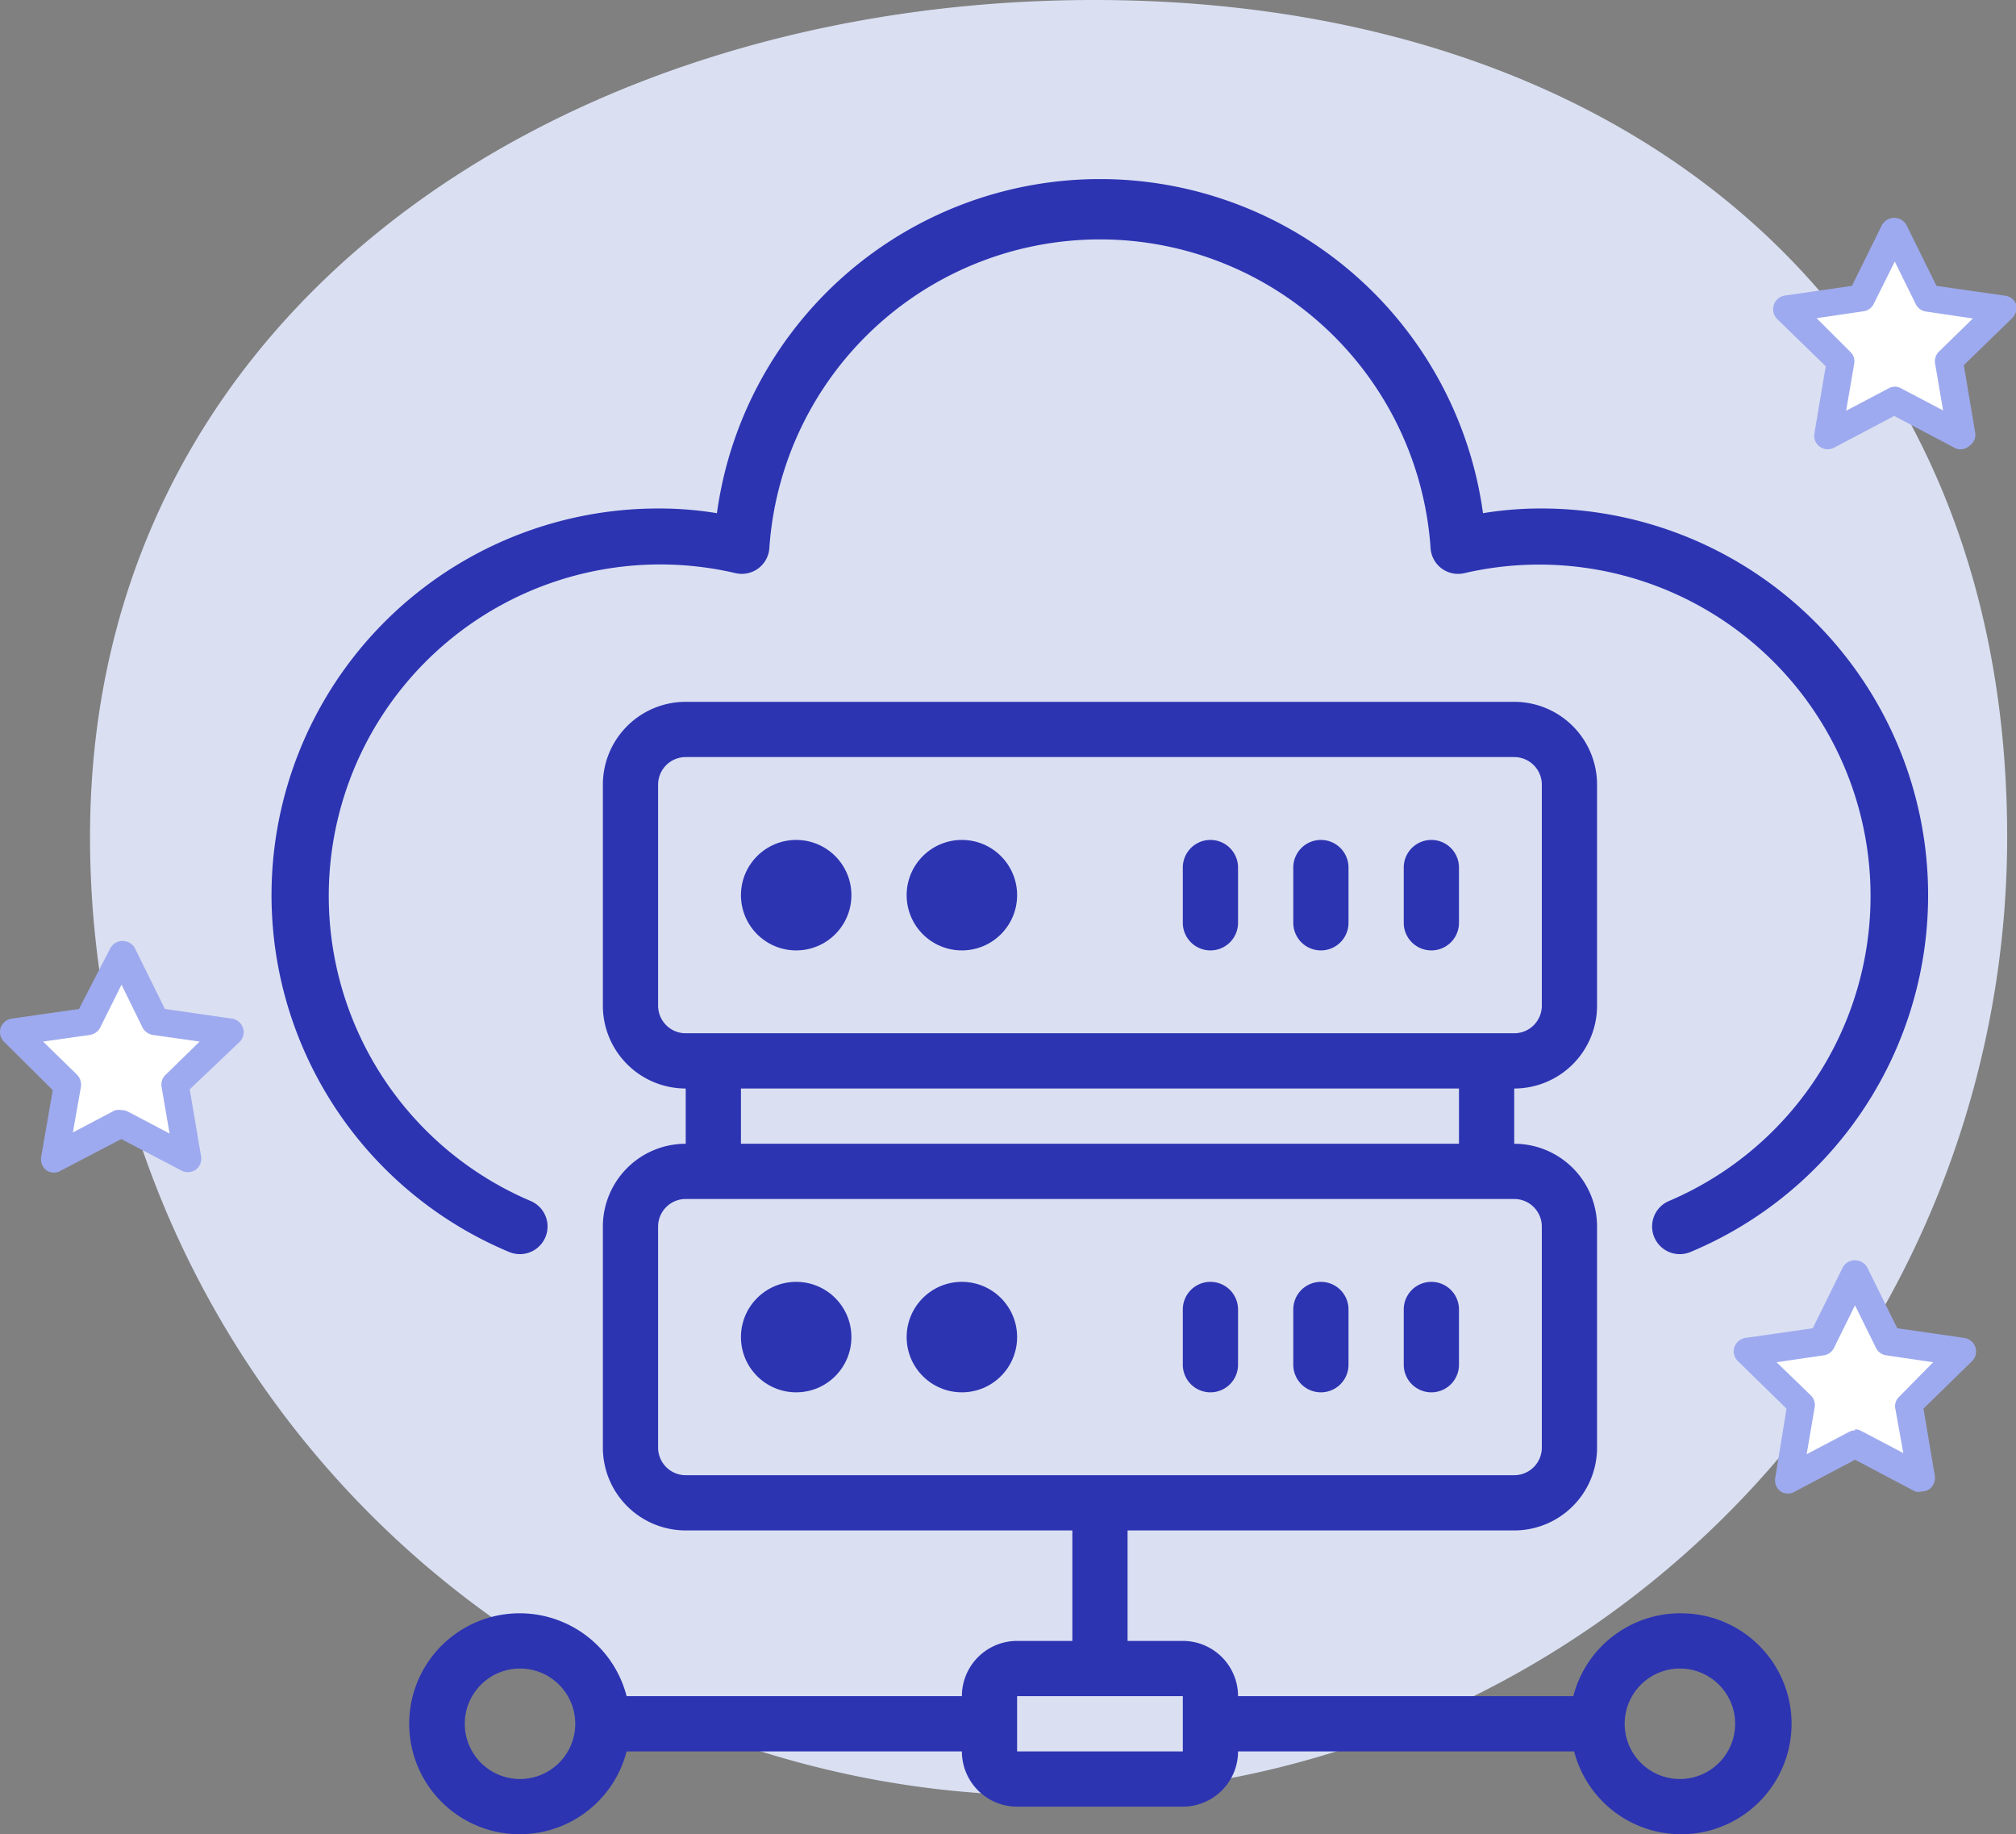
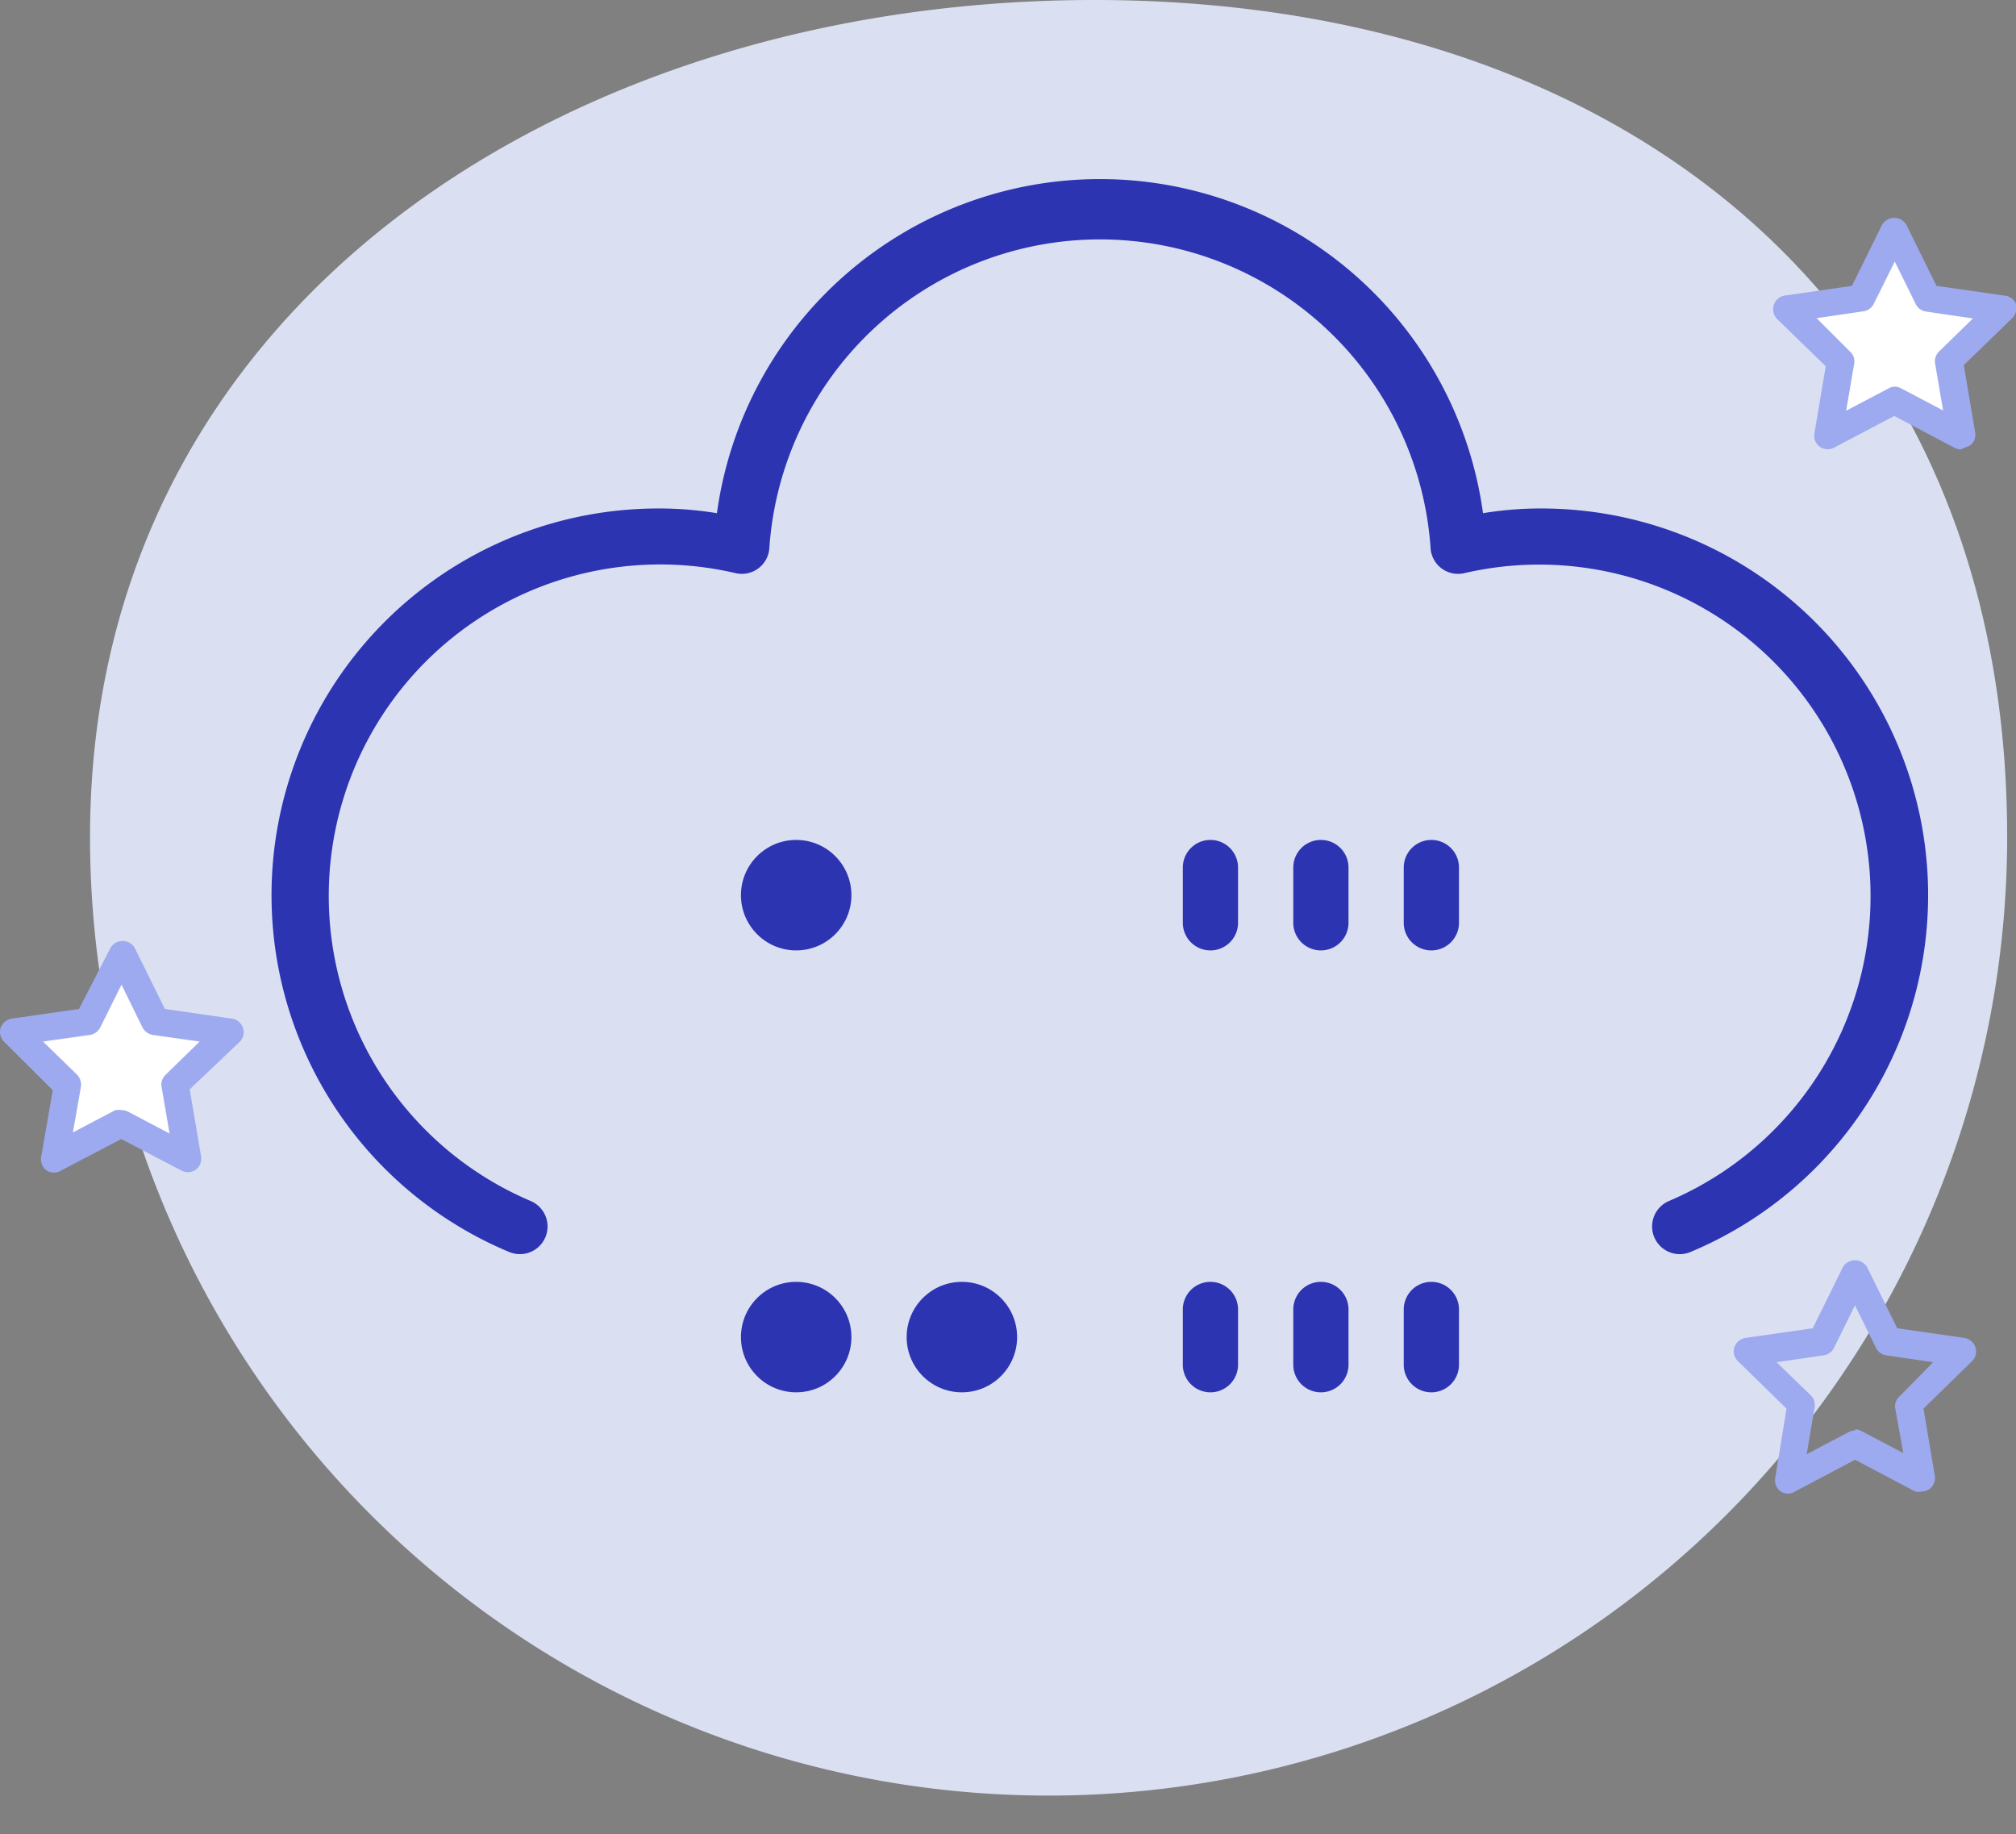
<svg xmlns="http://www.w3.org/2000/svg" viewBox="0 0 73 66.41">
  <rect x="0" y="0" width="73" height="66.41" fill="#808080" stroke="none" />
  <defs>
    <style>.cls-1{fill:#dae0f2;}.cls-2{fill:#fff;}.cls-3{fill:#9eaaef;}.cls-4{fill:#2d34b2;}</style>
  </defs>
  <g id="Layer_2" data-name="Layer 2">
    <g id="Layer_2-2" data-name="Layer 2">
      <path class="cls-1" d="M72.68,30.3a34.71,34.71,0,0,1-69.42,0C3.26,11.13,20.45,0,39.62,0S72.68,11.13,72.68,30.3Z" />
      <polygon class="cls-2" points="68.61 8.36 69.81 10.8 72.5 11.19 70.56 13.09 71.02 15.77 68.61 14.51 66.2 15.77 66.66 13.09 64.72 11.19 67.41 10.8 68.61 8.36" />
-       <path class="cls-3" d="M71,16.27a.46.46,0,0,1-.23-.06l-2.18-1.15-2.18,1.15a.49.49,0,0,1-.71-.52l.41-2.43-1.76-1.71a.51.51,0,0,1-.12-.51.5.5,0,0,1,.4-.34l2.43-.35,1.09-2.21a.51.51,0,0,1,.88,0l1.09,2.21,2.44.35A.51.51,0,0,1,73,11a.54.54,0,0,1-.13.51l-1.76,1.71.41,2.43a.48.48,0,0,1-.19.48A.53.53,0,0,1,71,16.27ZM68.61,14a.46.46,0,0,1,.23.06l1.52.8-.29-1.7a.49.49,0,0,1,.14-.43l1.23-1.2-1.7-.25a.49.49,0,0,1-.37-.27l-.76-1.54L67.85,11a.49.49,0,0,1-.37.27l-1.7.25L67,12.74a.46.46,0,0,1,.14.43l-.29,1.7,1.52-.8A.46.46,0,0,1,68.61,14Z" />
+       <path class="cls-3" d="M71,16.27a.46.46,0,0,1-.23-.06l-2.18-1.15-2.18,1.15a.49.49,0,0,1-.71-.52l.41-2.43-1.76-1.71a.51.51,0,0,1-.12-.51.5.5,0,0,1,.4-.34l2.43-.35,1.09-2.21a.51.51,0,0,1,.88,0l1.09,2.21,2.44.35A.51.51,0,0,1,73,11a.54.54,0,0,1-.13.51l-1.76,1.71.41,2.43a.48.48,0,0,1-.19.48ZM68.61,14a.46.46,0,0,1,.23.06l1.52.8-.29-1.7a.49.49,0,0,1,.14-.43l1.23-1.2-1.7-.25a.49.49,0,0,1-.37-.27l-.76-1.54L67.85,11a.49.49,0,0,1-.37.27l-1.7.25L67,12.74a.46.46,0,0,1,.14.43l-.29,1.7,1.52-.8A.46.46,0,0,1,68.61,14Z" />
      <polygon class="cls-2" points="4.39 34.54 5.59 36.98 8.28 37.37 6.33 39.27 6.79 41.95 4.39 40.68 1.98 41.95 2.44 39.27 0.49 37.37 3.19 36.98 4.39 34.54" />
      <path class="cls-3" d="M6.8,42.44a.46.46,0,0,1-.23-.06L4.39,41.24,2.21,42.38a.49.49,0,0,1-.52,0,.51.51,0,0,1-.2-.49l.42-2.42L.15,37.72a.5.5,0,0,1-.13-.5.51.51,0,0,1,.4-.34l2.44-.35L4,34.32a.51.51,0,0,1,.88,0l1.09,2.21,2.43.35a.5.5,0,0,1,.4.34.49.49,0,0,1-.12.5L6.87,39.44l.41,2.42a.5.5,0,0,1-.19.49A.52.52,0,0,1,6.8,42.44ZM4.39,40.19a.59.59,0,0,1,.23.05l1.52.8-.29-1.69A.49.49,0,0,1,6,38.91l1.23-1.2-1.7-.24a.52.52,0,0,1-.37-.27l-.76-1.55L3.63,37.2a.52.52,0,0,1-.37.27l-1.7.24,1.23,1.2a.52.52,0,0,1,.14.44L2.64,41l1.52-.8A.59.59,0,0,1,4.39,40.19Z" />
-       <polygon class="cls-2" points="67.17 46.14 68.37 48.58 71.06 48.97 69.11 50.87 69.58 53.55 67.17 52.28 64.76 53.55 65.22 50.87 63.27 48.97 65.97 48.58 67.17 46.14" />
      <path class="cls-3" d="M69.57,54a.44.44,0,0,1-.22,0l-2.18-1.15L65,54a.49.49,0,0,1-.52,0,.5.5,0,0,1-.2-.48L64.69,51l-1.76-1.72a.49.49,0,0,1-.13-.5.51.51,0,0,1,.4-.34l2.44-.35,1.09-2.21a.51.51,0,0,1,.88,0l1.09,2.21,2.43.35a.5.5,0,0,1,.4.34.49.49,0,0,1-.12.5L69.65,51l.41,2.43a.5.5,0,0,1-.19.48A.53.53,0,0,1,69.57,54Zm-2.4-2.25a.46.46,0,0,1,.23.06l1.52.8L68.63,51a.46.46,0,0,1,.14-.43L70,49.32l-1.7-.25a.49.49,0,0,1-.37-.27l-.76-1.54-.76,1.54a.49.49,0,0,1-.37.27l-1.71.25,1.24,1.2a.49.49,0,0,1,.14.43l-.29,1.7,1.52-.8A.46.46,0,0,1,67.17,51.79Z" />
      <path class="cls-4" d="M51.83,34.41a1,1,0,0,0,1-1v-2a1,1,0,1,0-2,0v2A1,1,0,0,0,51.83,34.41Z" />
      <path class="cls-4" d="M47.83,34.41a1,1,0,0,0,1-1v-2a1,1,0,1,0-2,0v2A1,1,0,0,0,47.83,34.41Z" />
      <path class="cls-4" d="M43.83,34.41a1,1,0,0,0,1-1v-2a1,1,0,1,0-2,0v2A1,1,0,0,0,43.83,34.41Z" />
      <circle class="cls-4" cx="28.83" cy="32.41" r="2" />
-       <circle class="cls-4" cx="34.83" cy="32.41" r="2" />
      <path class="cls-4" d="M55.83,18.41a12.83,12.83,0,0,0-2.13.17,14,14,0,0,0-27.74,0,12.83,12.83,0,0,0-2.13-.17,14,14,0,0,0-5.39,26.92,1,1,0,0,0,.77-1.85,12,12,0,0,1,7.42-22.73,1,1,0,0,0,1.23-.93,12,12,0,0,1,23.94,0,1,1,0,0,0,.4.76,1,1,0,0,0,.83.17,12,12,0,0,1,7.41,22.73,1,1,0,1,0,.77,1.85,14,14,0,0,0-5.38-26.92Z" />
      <path class="cls-4" d="M51.83,50.41a1,1,0,0,0,1-1v-2a1,1,0,0,0-2,0v2A1,1,0,0,0,51.83,50.41Z" />
      <path class="cls-4" d="M47.83,50.41a1,1,0,0,0,1-1v-2a1,1,0,0,0-2,0v2A1,1,0,0,0,47.83,50.41Z" />
      <path class="cls-4" d="M43.83,50.41a1,1,0,0,0,1-1v-2a1,1,0,0,0-2,0v2A1,1,0,0,0,43.83,50.41Z" />
      <circle class="cls-4" cx="28.83" cy="48.41" r="2" />
      <circle class="cls-4" cx="34.83" cy="48.41" r="2" />
-       <path class="cls-4" d="M60.83,58.41a4,4,0,0,0-3.86,3H44.83a2,2,0,0,0-2-2h-2v-4h14a3,3,0,0,0,3-3v-8a3,3,0,0,0-3-3v-2a3,3,0,0,0,3-3v-8a3,3,0,0,0-3-3h-30a3,3,0,0,0-3,3v8a3,3,0,0,0,3,3v2a3,3,0,0,0-3,3v8a3,3,0,0,0,3,3h14v4h-2a2,2,0,0,0-2,2H22.69a4,4,0,1,0,0,2H34.83a2,2,0,0,0,2,2h6a2,2,0,0,0,2-2H57a4,4,0,1,0,3.86-5Zm-37-22v-8a1,1,0,0,1,1-1h30a1,1,0,0,1,1,1v8a1,1,0,0,1-1,1h-30A1,1,0,0,1,23.83,36.41Zm3,3h26v2h-26Zm-3,13v-8a1,1,0,0,1,1-1h30a1,1,0,0,1,1,1v8a1,1,0,0,1-1,1h-30A1,1,0,0,1,23.83,52.41Zm-5,12a2,2,0,1,1,2-2A2,2,0,0,1,18.83,64.41Zm18-1v-2h6v1h0v1Zm24,1a2,2,0,1,1,2-2A2,2,0,0,1,60.83,64.41Z" />
    </g>
  </g>
</svg>